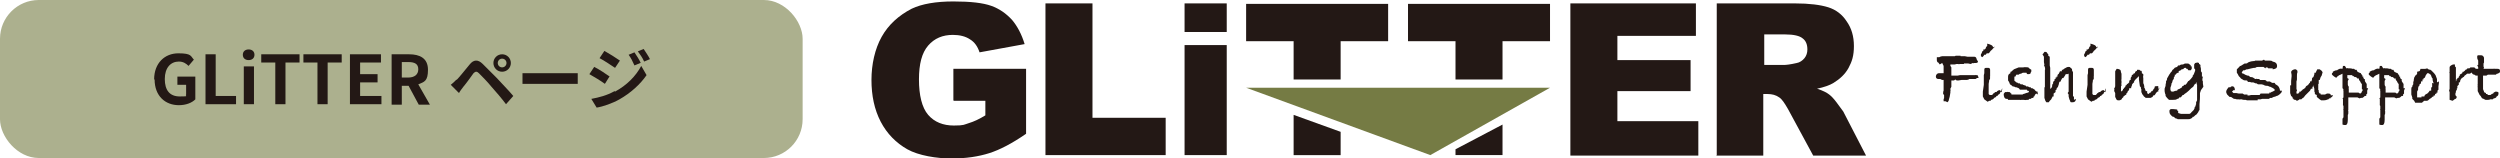
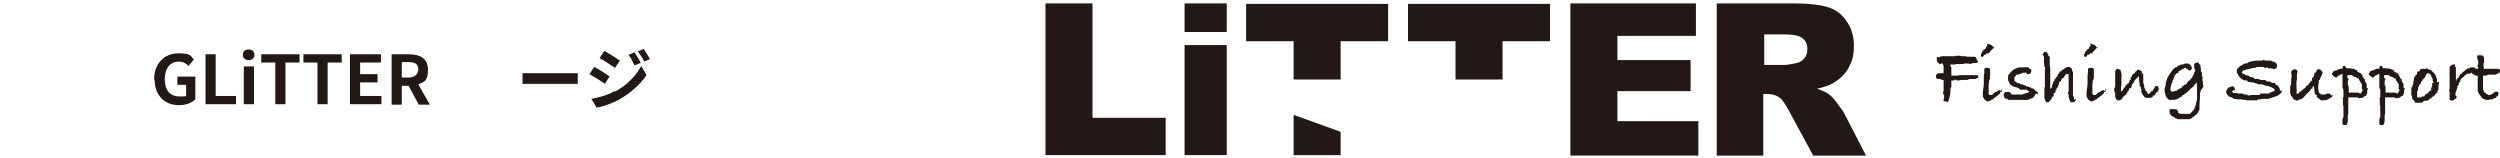
<svg xmlns="http://www.w3.org/2000/svg" id="_レイヤー_1" data-name="レイヤー 1" version="1.1" viewBox="0 0 515.8 32.6">
  <defs>
    <style>
      .cls-1 {
        fill: #231815;
      }

      .cls-1, .cls-2, .cls-3 {
        stroke-width: 0px;
      }

      .cls-2 {
        opacity: .6;
      }

      .cls-2, .cls-3 {
        fill: #757b44;
      }
    </style>
  </defs>
  <g>
    <g>
      <path class="cls-1" d="M408.1,12.7c0,.2-.2.3-.5.3h-.3c0,.1-.3,0-.3,0l-.4.2c-.2,0-.4-.1-.5-.1s0,0-.1,0c0,0-.2,0-.2,0s-.2,0-.2,0h-.4c0,.1,0,.1,0,.1h0s-.9,0-.9,0h0c0,.1-.4,0-.4,0h-.2c0,0-.4.1-.4.1h-.2c0,0-.2,0-.3,0,0,0-.1,0-.2,0h-.2s0,0,0,0v.3c0,0,.2.3.2.3v.3c0,0,0,.1,0,.1v.2c0,0,0,.2,0,.2,0,0,0,.2,0,.4v.5c0,0,.2,0,.2,0h.5s.2,0,.2,0h.4c0,0,.5-.1.5-.1h.4c.2,0,.3,0,.4,0h.8c0,0,.2,0,.2,0h.2c0,0,.2,0,.2,0h.9c0-.1.1,0,.1,0,0,0,0,0,.1,0,0,0,.2,0,.3,0,.1.2.2.4.2.5s0,0,0,.1h-.3s-.3.2-.3.2h-.4c0,0-.5,0-.5,0h-.4c0,.1-.5.2-.5.2h0s0,0,0,0h-.6c0,0-.2,0-.2,0h-.3c-.2,0-.4.1-.6.1h-.1c0,0-.2,0-.3,0l-.3-.2c-.1.1-.2.2-.3.2h-.3c0,0-.2,0-.2,0,0,.1,0,.4,0,1,0,.1,0,.2,0,.3l-.2.4v.2c.1,0,0,.3,0,.3v.2s0,.1,0,.1c-.1.7-.2,1.2-.3,1.4,0,.3-.2.5-.3.6l-.4-.2h-.4v-.5c.1,0,.1-.2.1-.2h0c0,0,0-.3,0-.3h0v-.3l-.2-.2h0c0-.3,0-.5.1-.7h0c0,0,0-.3,0-.3v-.2s0-.3,0-.3v-1.2c0,0,0-.2,0-.2h0c0,0-.3,0-.3,0l-.4-.2h-.2c-.1,0-.2,0-.2,0-.3,0-.5-.2-.5-.5s.2-.7.7-.7.4,0,.5,0h.4s0,0,0,0v-.5h0s0-1,0-1l-.2-.4h0c0-.1-.1-.2-.1-.2l-.5.3-.3-.4c-.2,0-.3-.3-.3-.5,0,0,0-.2,0-.2v-.4h.5c.2-.1.4-.2.6-.2,0,0,.1,0,.5,0,.2,0,.6,0,1.1,0h.6c0,0,.4,0,.4,0h0c0,0,.2-.1.2-.1s.1,0,.2,0h0c0,0,.2,0,.4,0,.2,0,.3,0,.4,0h0s0,.1,0,.1h0c0,0,.1,0,.2,0,0,0,.2,0,.2,0h.5c0,0,.5.1.5.1.2,0,.3,0,.5,0s.2,0,.3,0h.3c0,0,.2,0,.3,0,.3,0,.5.2.5.5Z" />
      <path class="cls-1" d="M413.1,18.2c0,.2,0,.4-.1.5h0c0,0,0,.3,0,.3h-.3c0,.3-.2.4-.3.5h-.1s-.2.3-.2.3h-.2c0,.2-.2.3-.5.4,0,0,0,0-.1.2-.2.1-.3.2-.5.2h0s-.1.2-.1.2h-.3l-.3.2-.7-.5-.3-.6v-.8s0-.2,0-.2l.2-1.4h0c0-.2,0-.4,0-.5s0-.3,0-.6v-.4c0,0,0-.1,0-.2v-.3c0,0,.1-.4.1-.4h0c0-.1,0-.3,0-.4,0,0,0,0,0,0s0,0,0,0c0,0,0-.2,0-.3,0-.3.1-.4.4-.4h.2c.1,0,.2,0,.2,0,.2,0,.4.1.4.4h0c0,.2,0,.3,0,.4s0,.2,0,.2v.8c-.1,0,0,.2,0,.2,0,.2,0,.4-.2.5v.2c0,0-.1.6-.1.6,0,.3,0,.5,0,.6v.6c0,0,0,.2,0,.2v.4s0,.3,0,.3l.2.2h.2s0,0,0,0h.1s.2,0,.2,0l.2-.2h0c0,0,.1-.1.1-.1h0c0,0,0-.1,0-.1h0c0,0,.2,0,.2,0h0s0,0,0,0h0c0-.1.1-.2.1-.2h.3c.2-.3.5-.4.7-.4h0c.1,0,.2.2.2.3ZM411.5,9.6c0,.1,0,.2-.3.4h0c-.2.3-.4.4-.5.5l-.2.3-.2.2h-.4c0,0-.2.3-.2.3h-.3c0,.1-.4.5-.4.5l-.3-.2v-.4s.2-.3.2-.3c0-.2,0-.3.3-.4h0c0,0,0-.1,0-.1v-.2s.3,0,.3,0h0c0-.1.2-.2.2-.2,0-.2.1-.4.3-.5h0s0-.1,0-.1v-.4c.8.2,1.2.4,1.2.8Z" />
      <path class="cls-1" d="M420.1,19.3l-.2.2-.2.4h-.1c0,0-.1.3-.1.3h-.3s-.2.2-.2.2h-.3l-.2.2h-.2s-.2,0-.2,0h0c0,.1-.6,0-.6,0h-.5c0,.1-.2,0-.2,0,.1,0,.2,0,.3,0,0,0-.3,0-.8,0h0s-.1,0-.1,0h-.2c0,0-.2,0-.4,0-.2,0-.4,0-.5,0h-.1c0,0-.2,0-.2,0s-.2,0-.3,0h-.2c0-.1-.1-.2-.1-.2,0,0,0,0-.2,0-.4,0-.6-.4-.6-1h0c0-.1.3-.4.3-.4h.4c0-.1.3,0,.3,0h.2c.1,0,.2.2.3.3h.1v.2h.2s0,0,0,0h2.1c0-.1.5-.2.5-.2h0c0,0,.2-.1.2-.1h0c.2,0,.4-.1.6-.2h0c0,0,0-.1,0-.2h0s-.2-.1-.2-.1h-.2c0-.1,0-.2,0-.2h-.2s-.1,0-.1,0h-.2c-.1,0-.3,0-.4,0h-.3s-.2,0-.2,0h-.1c0-.1,0-.1,0-.1l-.2-.2-.5-.2h-.2c0-.1-.6-.2-.6-.2h0c0-.1-.5-.4-.5-.4l-.2-.5-.2-.3v-.8c0,0,0,0,0,0,0-.2.1-.5.3-.6.2,0,.2-.2.2-.4h.2c0-.1.1-.2.3-.3l.2-.2,1-.4h.2s.3,0,.3,0h.5c0-.1,1,0,1,0h0c0,.1.2.2.3.3h0c0,0,.3.2.3.2v.4c-.1,0-.1.1-.1.1,0,.3-.2.4-.5.4s-.3,0-.4-.3h0s-.2,0-.2,0h-.2c0,0-.2,0-.2,0h-.1c-.1,0-.3.1-.4.2-.2,0-.3,0-.5.2h-.2s-.1,0-.1,0h-.2s0,0,0,0h0s-.1.2-.1.2h0s-.1.2-.1.2h-.2c0,.2,0,.4,0,.5,0,.2,0,.3,0,.3,0,0,0,.1.2.2h0c0,0,.2.2.2.2.2,0,.3.1.4.2h.3s.2.2.2.2h.4s.1.1.1.1l.6.2v.2c0,0,.1-.1.1-.1.1,0,.3,0,.6.2h.3s0,.2,0,.2h.3l.5.3c0,.1.2.3.4.4h.2c0,.1,0,.3,0,.3,0,.1.1.2.1.3h0Z" />
-       <path class="cls-1" d="M428.3,20.4c0,.4-.2.7-.7.7s-.4,0-.5-.3c-.1-.2-.2-.4-.3-.9v-.2c0,0,0-.1,0-.2s0,0,0,0l-.2-.3.2-.3v-.3c0,0,0-.2,0-.2v-.7s0-.1,0-.1v-1.8c0,0,0-.2,0-.2v-.4c-.1,0-.2.1-.2.1h-.4c0,.1-.5.8-.5.8h-.2s-.3.5-.3.5v.2s-.2,0-.2,0l-.2.3v.2c0,0-.2.6-.2.6l-.3.4v.2c0,0-.2.1-.2.1v.4c0,0-.4.3-.4.3v.6h-.2c0,0-.3.6-.3.6l-.3.3-.2.3h-.3c0,0-.2,0-.2,0l-.2-.3-.2-.6v-1.1s0-.3,0-.3v-.8h.1s0-1.2,0-1.2v-.2s0-.3,0-.3h0s0-.6,0-.6v-.2c0,0,0-.2,0-.2h0c0,0,0-.1,0-.1v-.5s0-.1,0-.1v-.2c.1,0,0-.5,0-.5l-.2-.5h.1c0-.1-.1-.6-.1-.6v-.3h0c0-.1,0-.6,0-.6v-.2c0,0-.3-.5-.3-.5l.2-.2.2-.3h.1c.2,0,.4,0,.5.3l.2.2v.3c0,0,.3.2.3.2v.2c0,0,0,.3,0,.3h0v1.3s.1.5.1.5v.2c0,0,0,.3,0,.3v.2c0,0,0,.4,0,.4v.3s0,0,0,0v1.2h0c0,.1,0,.6,0,.6v.2c0,0,0,.4,0,.4h0v.5c.1,0,.2,0,.2-.2h.1c0-.1.1-.3.1-.3v-.3s.2-.3.2-.3v-.3c0,0,.3-.3.3-.3v-.3c0,0,.2,0,.2,0h0c0-.1,0-.3,0-.3h.2v-.2h.2s0-.3,0-.3h0c0-.1.3-.3.3-.3h0c0,0,0-.2,0-.2h.1s.1-.3.1-.3h.4c0-.2,0-.2,0-.3h.2c.2-.2.4-.3.6-.4h0c.3-.2.5-.2.6-.2.2,0,.3,0,.4.2.1,0,.2.1.2.2h.1c0,0,0,.3,0,.3l.2.4v1.9h0v1.6c0,0,0,.3,0,.3v.4c0,0,0,.3,0,.3,0,.2,0,.3,0,.4l.2.2h0c0,.1,0,.2,0,.2,0,.2,0,.3,0,.4Z" />
+       <path class="cls-1" d="M428.3,20.4c0,.4-.2.7-.7.7s-.4,0-.5-.3c-.1-.2-.2-.4-.3-.9v-.2c0,0,0-.1,0-.2s0,0,0,0l-.2-.3.2-.3v-.3c0,0,0-.2,0-.2v-.7s0-.1,0-.1v-1.8c0,0,0-.2,0-.2v-.4c-.1,0-.2.1-.2.1h-.4c0,.1-.5.8-.5.8h-.2s-.3.5-.3.5v.2s-.2,0-.2,0l-.2.3v.2c0,0-.2.6-.2.6l-.3.4v.2c0,0-.2.1-.2.1v.4c0,0-.4.3-.4.3v.6h-.2c0,0-.3.6-.3.6l-.3.3-.2.3h-.3c0,0-.2,0-.2,0l-.2-.3-.2-.6v-1.1s0-.3,0-.3v-.8h.1s0-1.2,0-1.2v-.2s0-.3,0-.3h0s0-.6,0-.6v-.2c0,0,0-.2,0-.2h0c0,0,0-.1,0-.1v-.5s0-.1,0-.1v-.2c.1,0,0-.5,0-.5l-.2-.5h.1c0-.1-.1-.6-.1-.6v-.3c0-.1,0-.6,0-.6v-.2c0,0-.3-.5-.3-.5l.2-.2.2-.3h.1c.2,0,.4,0,.5.3l.2.2v.3c0,0,.3.2.3.2v.2c0,0,0,.3,0,.3h0v1.3s.1.5.1.5v.2c0,0,0,.3,0,.3v.2c0,0,0,.4,0,.4v.3s0,0,0,0v1.2h0c0,.1,0,.6,0,.6v.2c0,0,0,.4,0,.4h0v.5c.1,0,.2,0,.2-.2h.1c0-.1.1-.3.1-.3v-.3s.2-.3.2-.3v-.3c0,0,.3-.3.3-.3v-.3c0,0,.2,0,.2,0h0c0-.1,0-.3,0-.3h.2v-.2h.2s0-.3,0-.3h0c0-.1.3-.3.3-.3h0c0,0,0-.2,0-.2h.1s.1-.3.1-.3h.4c0-.2,0-.2,0-.3h.2c.2-.2.4-.3.6-.4h0c.3-.2.5-.2.6-.2.2,0,.3,0,.4.2.1,0,.2.1.2.2h.1c0,0,0,.3,0,.3l.2.4v1.9h0v1.6c0,0,0,.3,0,.3v.4c0,0,0,.3,0,.3,0,.2,0,.3,0,.4l.2.2h0c0,.1,0,.2,0,.2,0,.2,0,.3,0,.4Z" />
      <path class="cls-1" d="M434.5,18.2c0,.2,0,.4-.1.5h0c0,0,0,.3,0,.3h-.3c0,.3-.2.4-.3.5h-.1s-.2.3-.2.3h-.2c0,.2-.2.3-.5.4,0,0,0,0-.1.2-.2.1-.3.2-.5.2h0s-.1.2-.1.2h-.3l-.3.2-.7-.5-.3-.6v-.8s0-.2,0-.2l.2-1.4h0c0-.2,0-.4,0-.5s0-.3,0-.6v-.4c0,0,0-.1,0-.2v-.3c0,0,.1-.4.1-.4h0c0-.1,0-.3,0-.4,0,0,0,0,0,0s0,0,0,0c0,0,0-.2,0-.3,0-.3.1-.4.4-.4h.2c.1,0,.2,0,.2,0,.2,0,.4.1.4.4h0c0,.2,0,.3,0,.4s0,.2,0,.2v.8c-.1,0,0,.2,0,.2,0,.2,0,.4-.2.5v.2c0,0-.1.6-.1.6,0,.3,0,.5,0,.6v.6c0,0,0,.2,0,.2v.4s0,.3,0,.3l.2.2h.2s0,0,0,0h.1s.2,0,.2,0l.2-.2h0c0,0,.1-.1.1-.1h0c0,0,0-.1,0-.1h0c0,0,.2,0,.2,0h0s0,0,0,0h0c0-.1.1-.2.1-.2h.3c.2-.3.5-.4.7-.4h0c.1,0,.2.2.2.3ZM432.8,9.6c0,.1,0,.2-.3.4h0c-.2.3-.4.4-.5.5l-.2.3-.2.2h-.4c0,0-.2.3-.2.3h-.3c0,.1-.4.5-.4.5l-.3-.2v-.4s.2-.3.2-.3c0-.2,0-.3.3-.4h0c0,0,0-.1,0-.1v-.2s.3,0,.3,0h0c0-.1.2-.2.2-.2,0-.2.1-.4.3-.5h0s0-.1,0-.1v-.4c.8.2,1.2.4,1.2.8Z" />
      <path class="cls-1" d="M445.7,18c0,0,0,.2-.2.3l-.2.3v.3c0,0-.2,0-.2,0h0c-.2.2-.3.3-.4.5-.1.2-.2.3-.4.3,0,0-.1,0-.1.1h0c0,.1-.1.2-.1.2l-.4.2h-.6c0,0-.1,0-.1,0h-.2s0,0,0,0c-.2,0-.3-.2-.3-.2-.1,0-.2-.1-.3-.3-.2-.2-.3-.4-.3-.5h0s-.1-.2-.1-.2h0s0-.3,0-.3v-.3c-.1,0-.1-.4-.1-.4l-.2-.2-.2-1.4c0-.2,0-.3,0-.5h0c0,0,0-.2,0-.2l-.2.2-.6.6-.2.3v.2c-.1,0-.3.3-.3.3h-.1c0,.1,0,.2,0,.2l-.2.5v.2c-.1,0-.3,0-.3,0h-.1c0,.4-.1.5-.3.6h0c0,.3-.2.4-.3.5v.2c-.4.2-.5.4-.6.4,0,.1,0,.2-.2.3,0,0,0,0-.1.1,0,.2-.2.3-.5.4h-.2c-.2,0-.4,0-.5-.3l-.2-.4v-.4c0,0,0-.2,0-.2h0s0-.2,0-.2l-.2-.4v-.2c.1,0,0-.2,0-.2v-.2c.1,0,.2-.4.2-.4h0c0,0,0-.3,0-.3h0c0-.1,0-.4,0-.4v-.5c0-.1,0-.2,0-.2h0c0-.1,0-.3,0-.3v-.5s0-.2,0-.2v-.7l.3-.5c.3,0,.6.1.7.2.1,0,.2.3.2.5h0c0,.1.1.3.1.3v.3c0,0,0,.6,0,.6v.3c-.1,0,0,.3,0,.3v.5c-.1,0,0,.3,0,.3v.2c-.1,0-.1.2-.1.2v.2c0,0,0,.3,0,.3h0v.5c0,0,.4-.3.4-.3,0-.2,0-.3.2-.3,0-.1,0-.2.1-.2h0s.2-.2.2-.2h0v-.2l.3-.2v-.2c0,0,.2,0,.2,0l.6-.7c0,0-.2.3-.5.6h0s0,0,0,0l.2-.2v-.3c.1,0,.1-.2.1-.2h.2c0,0,0-.3,0-.3h0c0,0,0-.1,0-.1h0c0-.1.2-.3.2-.3h0c0-.1,0-.1,0-.1,0-.2.1-.3.3-.3,0-.2.2-.3.4-.3h0c0-.1,0-.2,0-.2,0-.1.2-.2.4-.3v-.2h.5l.2.2h.2c0,0,0,.1,0,.1h.1s0,.4,0,.4l.3.2v.4c-.1,0,0,.4,0,.4v1.1c.1,0,.2.6.2.6v.3c.1,0,.2.4.2.4,0,0,.1.2.1.3h.3v.4l.2.2h0s0,0,0,0h0c0,0,0,0,0,0,0,0,0,0,0,0,.1,0,.2-.1.4-.3h.2s0-.1,0-.1c0,0,0-.2.2-.2h.1s0,0,0,0h0c0,0,0-.1,0-.1.1,0,.2-.2.2-.3l.2-.2h0c0-.1.1-.4.1-.4h.3c0-.1.4,0,.4,0v.5c.1,0,.2,0,.2,0h0Z" />
      <path class="cls-1" d="M454.1,18.6l-.2.6v.2c0,0,0,0,0,0,0,0,0,.2,0,.3s0,.1,0,.2h0c0,.2,0,.7-.1,1.6v.3s0,0,0,0h0c0,0,0,.1,0,.1h0c0,0,0,.1,0,.1h0c0,0,0,0,0,0h0c0,0,0,.2,0,.2,0,0,0,.2,0,.2v.3c-.1.1-.2.2-.2.3,0,.1-.2.3-.4.6l-.3.2-.3.3h-.2c0,.1-.2.3-.2.3h-.1c-.2.2-.5.2-.7.2h0s-.1,0-.1,0h0c-.2,0-.3,0-.5,0h-1c0,0-.3,0-.3,0h-.2c0-.1-.5-.2-.5-.2l-.3-.3h-.2c-.4-.3-.7-.6-.7-1h0c0,0,0-.3,0-.3.1-.2.2-.3.4-.3,0,0,.2,0,.3,0,.4,0,.7.1.9.1v.2s.2.1.2.1v.4c-.1,0,.6.2.6.2h.4c0,0,0,0,0,0h.1s0,0,0,0c0,0,0,0,.2,0h0c0,0,.2,0,.2,0,.1,0,.4,0,.8,0,0,0,.1,0,.2-.1,0,0,0,0,0,0h0c0,0,.1,0,.2-.2,0,0,0,0,0,0s0,0,0,0c0,0,0,0,0,0h0s.5-.5.5-.5l.2-.4v-.2s.2-.2.2-.2v-.2s.1-.2.1-.2v-.4c0,0,.2-.4.2-.4v-.3c0-.2,0-.5,0-.7v-.3c0,0,0-.8,0-.8v-.3c0,0,0-.5,0-.5v-.3c-.1,0-.1-.5-.1-.5h0c0,0-.1,0-.1,0v.2c0,0-.3.2-.3.2l-.3.5-.4.3-.5.5c-.3.3-.6.5-.9.7l-.2.2h-.2c0,.1-.2.3-.2.3l-.2.2h-.3c0,.2-.2.3-.4.3-.2.2-.5.2-.8.2h-.4c0,0-.2,0-.2,0h-.3s-.4-.4-.4-.4l-.3-.4v-.3c-.1,0-.2-.7-.2-.7v-.5c0,0,.2-.6.2-.6v-.2s.1-.5.1-.5v-.3c.2-.1.2-.3.2-.5l.4-.7c0,0,.1-.2.2-.3l.2-.3.2-.2c0-.1.1-.3.3-.4,0,0,.1-.1.2-.2,0-.1.2-.2.6-.3h0s0,0,0,0c0,0,.1-.2.2-.3h.2s.1,0,.1,0c.2-.2.4-.2.6-.2h.1l.4-.2h.2c0,0,.3,0,.3,0h.2c.1.1.2.2.3.2l.2.2h0s0,0,0,0v.2c.1,0,.2,0,.2,0v.3s0,.2,0,.2l-.2.3h-.5c0,0-.2-.3-.2-.3h-.2c0,0-.1-.2-.1-.2h-.2c0,0-.2,0-.3.2h0c0,.1-.4.1-.4.1-.1.2-.2.2-.4.3,0,0-.1,0-.2.1v.3c-.1,0-.2,0-.2,0h0c0,.1-.2.1-.2.1l-.2.3h-.2c0,.1,0,.3,0,.3l-.2.3v.3s-.2.2-.2.2l-.2.7h-.1c0,.1,0,.3,0,.3l-.2.6v.2s0,.2,0,.2c0,.1.1.2.1.3h.1s0,.1,0,.1c.2,0,.3,0,.4,0,0,0,.4-.2.8-.2,0-.2.2-.3.3-.3.1,0,.4-.2.7-.4h0c0,0,0-.2,0-.2.2,0,.3-.1.3-.1,0,0,.1-.1.1-.2h.3c0,0,.2-.2.2-.2l.4-.6h.1s.1-.1.4-.4l.4-.5v-.2c.2-.1.3-.5.5-1v-.3c0,0-.2-.2-.2-.2v-.2c0,0,0-.2,0-.2v-.2s0-.2,0-.2l.2-.3c.2,0,.3-.1.4-.1s.2,0,.4.1v.2c.1,0,.3.2.3.2v.4c0,0,.1.2.1.4,0,0,0,.2,0,.3h0c0,.1,0,.2,0,.2l.2.3v.3s0,.1,0,.1c0,0,0,.2,0,.2s0,.1,0,.2h.2s-.1.5-.1.5v.3c.1.1.1.2.1.3s0,.2,0,.3h0c0,0,.1.7.1.7Z" />
      <path class="cls-1" d="M470.8,18.7c0,.1,0,.3-.2.5-.2.2-.4.4-.6.5,0,0-.2.1-.3.1-.2.1-.4.2-.6.2,0,0-.2.1-.4.2h-.3l-.3.2h-.3c0,0,0,0,0,0h-.2c-.2,0-.3,0-.4,0s0,0-.1,0h-.4c0,0-.3.1-.3.1h-.6c0,.1,0,.2,0,.2-.2,0-.4,0-.6,0h0s-.7,0-.7,0h-.9s-.3-.1-.3-.1c0,0-.2,0-.3,0s-.3,0-.5-.1h-.3c0,.1-.2,0-.2,0-.5,0-.7,0-.8-.1h0s0,0-.3,0l-.6-.4h-.3c-.2-.2-.3-.3-.5-.5-.1-.2-.2-.4-.2-.5s0-.3.2-.6l.3-.4h.4c0-.1.2-.2.4-.2.3,0,.5.3.5.8-.2,0-.4,0-.4.1,0,0-.1.1-.2.2h0s.1.1.1.1l.2.2h.6s.5.1.5.1h.8s.3.2.3.2h.1c0,0,.1,0,.2,0h.4c0,0,0,.2,0,.2h.3c.2,0,.4-.1.4-.1h1.8c0,0,.2-.3.2-.3h.6c.3,0,.6,0,.7,0h0c0,0,.1,0,.2,0s0,0,.1,0h.2v-.2h.3c0,0,.2-.2.4-.2.2-.1.3-.2.4-.2v-.2c.1,0-.2-.3-.9-.6h-.1c-.2-.1-.4-.2-.5-.2,0,0-.1,0-.2,0h0c0,0-.3,0-.6-.2-.1,0-.2-.1-.4-.1s-.1,0-.2,0h-.4c-.2,0-.3-.1-.4-.2h-.2c0,0-.5-.2-.5-.2h-.5c0-.1-.3-.1-.3-.1h0c0,0-.3,0-.3,0l-.2-.3h-.1c-.3,0-.6,0-.8-.2h0c-.2-.1-.4-.2-.5-.4l-.3-.3-.2-.4-.2-.3v-.7c0,0,.5-.5.5-.5,0,0,.1,0,.1-.2,0,0,0,0,.2,0l.8-.5h.2c.2,0,.3,0,.5-.2h0s.2-.1.2-.1h0c.3-.1.6-.2.9-.2h.2s.2-.1.2-.1c0,0,.2,0,.3,0h0c0,0,.2,0,.4,0,.2,0,.3,0,.4,0h.3s.4-.2.4-.2c0,0,.1.1.2.2h.4c0,0,.2,0,.4,0h.1c.3,0,.5,0,.7.2.6.1.9.4.9.9s-.3.6-.9.7v-.2c-.2,0-.2,0-.3,0,0,0-.1,0-.2,0h-.4l-.2-.2h-.3s-.1.2-.1.2l-.4-.3h-.4c0,0-.5,0-.5,0-.3,0-.6,0-.8.2h0s0,0-.1,0,0,0,0,0h-.2c0,0-.5.1-.5.1l-.8.2h-.2s-.4.2-.4.2h-.3c0,.1-.3.4-.3.4h0c0,0,.2.3.2.3h.2s.3.2.3.2l.5.2h.2s.4.3.4.3h.1c.3,0,.5.1.6.2h0s0,0,0,0l.3.2h.1c0-.1.4,0,.4,0h.3l.2.2h.1c.2,0,.3,0,.5,0h.2c.2,0,.4,0,.6.3h.2c0,0,.1,0,.1,0h.3l.5.3h.5s.2.3.2.3c.4.2.6.4.7.6.1.2.2.4.2.7s0,0,0,0h0Z" />
      <path class="cls-1" d="M481.3,19.6c0,.1,0,.3-.3.5h-.1s-.1.2-.1.2h-.3c0,.2-.1.2-.2.2s0,0,0,0h0c-.2.1-.5.2-.9.2h-.5c0,0-.3-.2-.3-.2l-.6-.5v-.4c-.1,0-.4-.2-.4-.2,0,0,0-.1,0-.2s0-.2-.1-.3v-.4s0,0,0,0c0-.1,0-.3-.1-.5v-.5c0,0-.1.4-.1.4h-.2s0,.4,0,.4c0,0-.2,0-.3,0l-.2.4-.2.2c0,0-.2.2-.2.2h0s-.6.6-.6.6h0l-.3.4-.3.2-.2.2h-.4c0,.1-.5.3-.5.3l-.3-.2c-.2,0-.4,0-.5-.3h-.1c0-.1,0-.2,0-.2h0c0-.1-.3-.3-.3-.3h0c0,0-.2-.6-.2-.6h0v-.2s0,0,0,0c0-.1,0-.2,0-.3v-.4s0-.3,0-.3c0,0,0-.2,0-.2s0-.1,0-.2h.2v-.9c0,0,.1-1,.1-1,0-.2,0-.4-.1-.8,0-.3.3-.5.7-.6h.1s.2,0,.2,0l.3.3v.4c-.1,0-.1.7-.1.7v.5s0,.2,0,.2h0c0,.1-.1.4-.1.4v.2h0v.2c0,.1,0,.3,0,.4h0c0,.1,0,.4,0,.4v.2s0,.2,0,.2c0,0,.1.1.1.2s0,.2-.1.3h0c0,.2,0,.4,0,.4h.2c0,.1.1,0,.2,0,0-.1.1-.2.2-.2v-.2c0,0,.2,0,.3,0h0c0-.1.3-.3.3-.3h0c0-.1.2-.2.4-.3h0c0,0,.3-.3.3-.3,0-.2.2-.3.4-.4.1-.1.2-.2.2-.2l.2-.3h0s0,0,0,0h.1c0,0,0-.3,0-.3h.3c0-.1,0-.2,0-.2h.1v-.3h0c0-.2.1-.3.3-.4l.2-.6v-.3c0,0,.1,0,.1,0h.2c0,0,0-.1,0-.1.1-.2.2-.4.3-.6h.5s.4.3.4.3l.2.3-.2.7-.2.3-.2.6h-.2v.5c0,0,0,.3,0,.3h-.1c0,.1,0,.6,0,.6v.7h.1v.4l.2.3h.2c0,.1,0,.2,0,.2,0,0,.2,0,.3,0h.4s.2,0,.2,0l.4-.2c0,0,.2,0,.3,0,.3,0,.5.1.5.4Z" />
      <path class="cls-1" d="M488.6,18.2l-.2.5v.3c.1,0,0,0,0,0v.3c0,0-.2.2-.2.2h0s0,.3,0,.3h-.3c-.2.2-.3.3-.5.4h0s-.2,0-.2,0h-.1s-.3.1-.3.1l-.4-.2h0s-.3,0-.3,0h0s-.5,0-.5,0h-.4c0,0-.2,0-.2,0h-.3s-.1,0-.1,0c0,0,0,0-.1,0h0c0,.2,0,.3,0,.4v.3s0,.2,0,.2v.9s0,.6,0,.6v.2c-.1,0,0,.2,0,.2v.2s0,0,0,0v.2h0c0,.2,0,.3-.1.4v.2c0,0,0,.1,0,.1v.7c0,.8-.2,1.1-.5,1.1s-.3,0-.6-.1v-.5c0,0,0-.7,0-.7l.2-.3v-.9c0,0,0-.2,0-.2v-.4c-.1,0,0-.2,0-.2v-.3c0,0,0-.3,0-.3,0,0,0-.1-.1-.2s0,0,0-.1c0,0,0,0,0,0v-.2c0-.1,0-.3,0-.6v-.2c0,0,0-.2,0-.2h-.1c0-.1.2-.3.2-.3v-.5c0,0,0-.7,0-.7v-.2c-.1,0,0-.3,0-.3l-.2-.2v-.3c0,0,0,0,0,0v-.3s0-.3,0-.3h0c0,0,0-.1,0-.1v-.2h0c0,0,0-.3,0-.3v-.3c0,0,0-.2,0-.2v-.2c0,0,0,0,0,0v-.3s0-.2,0-.2v-.2s0-.1,0-.1l-.6.3h0c0,0-.1,0-.1,0l-.2.2h-.1l-.2.3h-.2c0,0,0,0,0,0-.5-.3-.8-.6-.8-.7s0-.2.2-.3v-.2c.3-.2.6-.3.8-.3h.1c0-.1.5-.3.5-.3h.1c0-.1.5,0,.5,0h0s.1-.6.1-.6h.4c0,0,.3.5.3.5h.1c0-.1.3,0,.3,0,.1,0,.3,0,.4,0h0c0,.1.1,0,.1,0h.1c0,0,.1.1.2.1h0c0,0,.4,0,.4,0l.2.2h.3c0,0,.2.4.2.4l.4.2h0s.3.1.3.1h0c0,.2.2.2.2.4h.1c0,0,0,.3,0,.3h.2v.3h.1c0,.1,0,.2,0,.2h.2c0,.3,0,.5.2.7h0c0,.1.2.3.2.3v.3s0,.3,0,.3v.3s.2,0,.2,0ZM487.3,18.4h0c0,0,0-.1,0-.1v-.3c0,0,0-.1,0-.1h0c0-.1,0-.3,0-.3v-.3c-.1,0-.2-.2-.2-.2l-.2-.4-.2-.2v-.3c-.1,0-.3,0-.3,0l-.3-.3h-.3s-.2-.2-.2-.2h-.2s-.1-.2-.1-.2h0s-.2,0-.2,0h-.2c0,0-.1,0-.1,0h-.2s0,0,0,0h-.3s0,.1,0,.1v.5c0,0,.3.2.3.2l-.2.4v.2s0,.5,0,.5c0,.2.1.4.2.5v.2c0,0,0,0,0,0,0,0,0,0-.1.1h.1c0,.1,0,.3,0,.3v.2s0,.2,0,.2v.2s.3,0,.3,0c0,0,.1,0,.2,0s.2,0,.3,0c0,0,0,0,0,0h0s0,0,.2,0c0,0,.1,0,.2,0,0,0,.2,0,.2,0h.3s.3,0,.3,0l.3.2c0,0,.1,0,.1,0l.3-.3v-.2s.1,0,.1,0h0c0-.1.1-.3.1-.3h0Z" />
      <path class="cls-1" d="M496.2,18.2l-.2.5v.3c.1,0,0,0,0,0v.3c0,0-.2.2-.2.2h0s0,.3,0,.3h-.3c-.2.2-.3.3-.5.4h0s-.2,0-.2,0h-.1s-.3.1-.3.1l-.4-.2h0s-.3,0-.3,0h0s-.5,0-.5,0h-.4c0,0-.2,0-.2,0h-.3s-.1,0-.1,0c0,0,0,0-.1,0h0c0,.2,0,.3,0,.4v.3s0,.2,0,.2v.9s0,.6,0,.6v.2c-.1,0,0,.2,0,.2v.2s0,0,0,0v.2h0c0,.2,0,.3-.1.4v.2c0,0,0,.1,0,.1v.7c0,.8-.2,1.1-.5,1.1s-.3,0-.6-.1v-.5c0,0,0-.7,0-.7l.2-.3v-.9c0,0,0-.2,0-.2v-.4c-.1,0,0-.2,0-.2v-.3c0,0,0-.3,0-.3,0,0,0-.1-.1-.2s0,0,0-.1c0,0,0,0,0,0v-.2c0-.1,0-.3,0-.6v-.2c0,0,0-.2,0-.2h-.1c0-.1.2-.3.2-.3v-.5c0,0,0-.7,0-.7v-.2c-.1,0,0-.3,0-.3l-.2-.2v-.3c0,0,0,0,0,0v-.3s0-.3,0-.3h0c0,0,0-.1,0-.1v-.2h0c0,0,0-.3,0-.3v-.3c0,0,0-.2,0-.2v-.2c0,0,0,0,0,0v-.3s0-.2,0-.2v-.2s0-.1,0-.1l-.6.3h0c0,0-.1,0-.1,0l-.2.2h-.1l-.2.3h-.2c0,0,0,0,0,0-.5-.3-.8-.6-.8-.7s0-.2.2-.3v-.2c.3-.2.6-.3.8-.3h.1c0-.1.5-.3.5-.3h.1c0-.1.5,0,.5,0h0s.1-.6.1-.6h.4c0,0,.3.5.3.5h.1c0-.1.3,0,.3,0,.1,0,.3,0,.4,0h0c0,.1.1,0,.1,0h.1c0,0,.1.1.2.1h0c0,0,.4,0,.4,0l.2.2h.3c0,0,.2.4.2.4l.4.2h0s.3.1.3.1h0c0,.2.2.2.2.4h.1c0,0,0,.3,0,.3h.2v.3h.1c0,.1,0,.2,0,.2h.2c0,.3,0,.5.2.7h0c0,.1.2.3.2.3v.3s0,.3,0,.3v.3s.2,0,.2,0ZM494.9,18.4h0c0,0,0-.1,0-.1v-.3c0,0,0-.1,0-.1h0c0-.1,0-.3,0-.3v-.3c-.1,0-.2-.2-.2-.2l-.2-.4-.2-.2v-.3c-.1,0-.3,0-.3,0l-.3-.3h-.3s-.2-.2-.2-.2h-.2s-.1-.2-.1-.2h0s-.2,0-.2,0h-.2c0,0-.1,0-.1,0h-.2s0,0,0,0h-.3s0,.1,0,.1v.5c0,0,.3.2.3.2l-.2.4v.2s0,.5,0,.5c0,.2.1.4.2.5v.2c0,0,0,0,0,0,0,0,0,0-.1.1h.1c0,.1,0,.3,0,.3v.2s0,.2,0,.2v.2s.3,0,.3,0c0,0,.1,0,.2,0s.2,0,.3,0c0,0,0,0,0,0h0s0,0,.2,0c0,0,.1,0,.2,0,0,0,.2,0,.2,0h.3s.3,0,.3,0l.3.2c0,0,.1,0,.1,0l.3-.3v-.2s.1,0,.1,0h0c0-.1.1-.3.1-.3h0Z" />
      <path class="cls-1" d="M503.2,16.8v.3c0,.3-.1.5-.1.7v.2c0,0,0,.2,0,.2h0c0,.1,0,.3,0,.3l-.2.2v.4c-.1,0-.2,0-.2,0v.2c0,0-.3.1-.3.1v.3c-.1,0-.3,0-.3,0v.2s-.3.1-.3.1c-.1.2-.3.3-.5.4h0c-.2.2-.4.4-.6.4-.1,0-.2,0-.4,0h-.2c0,.1-.2.2-.2.2l-.2.2h-.4s-.3,0-.3,0h-.7s-.2-.4-.2-.4l-.4-.4v-.3c0,0-.2-.6-.2-.6v-.2c0,0,0-.4,0-.4v-.2c0-.2,0-.3,0-.3,0-.2,0-.4.2-.5,0-.1,0-.3.2-.5h0,0c0-.1,0-.3,0-.3v-.2c0,0,.1-.2.1-.2v-.2s0,0,0,0c0-.2.1-.3.1-.5l.3-.5c0,0,0,0,.1,0h0c0,0,0,0,0,0l.2-.3v-.4s.4-.1.4-.1c.2,0,.2-.3.3-.5h.2c.1,0,.2,0,.3,0s.2,0,.3,0h.2s.4-.1.4-.1l.2.2h.2c0,.1.1.1.1.1h.2c0,.1.1.1.1.1.1.1.3.3.5.5h0c0,0,.1.1.1.1l.3.4.3.8v.7ZM502.1,17.2h0c0-.2-.1-.2-.1-.3h0c0,0-.1-.4-.1-.4v-.3s0,0,0,0c-.1-.1-.2-.2-.2-.3,0,0-.1-.2-.1-.3h0s-.2-.3-.2-.3h-.1c0-.1-.3-.2-.3-.2h-.1c0,0-.1,0-.1,0l-.3.4-.2.5-.3.2v.2s-.2,0-.2,0v.4c0,0-.3,0-.3,0,0,.2,0,.3,0,.4l-.3.2h0c0,.2,0,.3-.2.4,0,0,0,.2-.1.3h0v.4l-.2.4h0v.8c0,0,0,.2,0,.2v.2c.1,0,.4,0,.4,0h0s.1,0,.1,0h.4v-.2h.1c0,0,.1,0,.1,0h.1s.1,0,.1,0h.2c0-.1,0-.2,0-.2h.1c0-.2.3-.3.5-.4h0c0,0,.3-.3.3-.3l.2-.3h.3c0-.1,0-.2,0-.2v-.2c0,0,0-.2,0-.2l.2-.2h0c0-.1,0-.2,0-.2,0-.1,0-.2,0-.3,0,0,0-.2,0-.3h0Z" />
      <path class="cls-1" d="M510.6,14.5v.5c-.1,0-.7,0-.7,0l-.3.2h-.2c0,0-.2,0-.2,0h-.2c0,0-.2.2-.2.2h0c0,0-.3.2-.3.2l-.2.3h-.1c-.2.2-.3.3-.4.3l-.2.4h0c0,.1,0,.2-.1.4h-.2c0,0,0,.3,0,.3v.2c-.1,0-.2.2-.2.2h-.1v.3h0c0,.1,0,.2.1.2h-.2c0,0,0,.3,0,.3l-.2.3v.2c0,0-.1.3-.1.3,0,.1,0,.2,0,.2h0c0,0,0,.1,0,.1h0c0,.1.3.4.3.4l-.2.4h-.2c0,.1-.5.4-.5.4l-.6-.2v-.4h0c0-.1,0-.4,0-.4,0-.2,0-.3,0-.4s0,0,0-.1h0c0-.1,0-.3,0-.3,0,0-.1-.2-.1-.3s0-.2.1-.3c0,0,0-.2,0-.5h0s0-.3,0-.3v-.2s0-.1,0-.1v-.4s0-.2,0-.2v-.2c0,0,0-.2,0-.2,0,0,0-.2,0-.3,0-.2,0-.3,0-.3h0c0,0,0-.4,0-.4v-.2c-.1,0,0-.3,0-.3h0c0,0,0-.5,0-.5h0c0-.2,0-.3,0-.4,0-.2.2-.4.7-.6h.4c0,0,0,.4,0,.4l.2.2v.4c0,.2,0,.5,0,.7v.3c0,0,0,0,0,.2,0,0,0,.1,0,.2v.3s0,.4,0,.4v.2c0,0,0,0,0,0v.2c0,0,.1-.2.1-.2v-.2c0,0,.1-.1.2-.1v-.2c0,0,.3-.1.3-.1v-.2s.2-.2.2-.2v-.2c.3-.2.4-.2.5-.3h0s.1-.3.1-.3h.2s0,0,0,0h0c0,0,.2-.2.2-.2h0c0-.1,0,0,0,0h.1c0,0,0-.2,0-.2h.2c0,0,.3-.3.3-.3h.4c.2-.2.2-.2.2-.2h0s0,0,0,0h0s.1,0,.2,0c0,0,.1,0,.2,0s.1,0,.2,0c.3,0,.4.1.5.4Z" />
      <path class="cls-1" d="M515.8,14.8c0,0,0,.2-.3.3,0,0-.1.1-.2.1-.2,0-.3.1-.3.2h-.3c-.2,0-.4,0-.7,0h-.2s-.1,0-.1,0h-.4l-.3.2c-.1,0-.2,0-.3,0,0,0-.1,0-.2,0,0,0-.1,0-.2,0v.6s0,.5,0,.5v1.2s0,.3,0,.3v.2s.2.5.2.5c0,0,0,0,0,.1,0,0,.1.1.4.2v.2s.1,0,.1,0h.2c0,.1.1.2.1.2.1,0,.2,0,.2,0,0,0,.2,0,.3,0,0,0,.1,0,.3-.2,0,0,.2-.1.3-.1h0c0-.2.3-.3.5-.4.2,0,.4,0,.6.2h0c0,.5-.1.7-.4.8,0,.2-.3.4-.6.4l-.2.2h-.6c0,.1-.2.1-.4.1s-.2,0-.3,0h-.2l-.6-.3h-.1s-.3-.5-.3-.5l-.2-.2-.4-.8v-.8c-.1,0,0-.2,0-.2v-.2c-.1,0,0-.2,0-.2v-.4c0,0,0-.1,0-.1v-.2s0-.2,0-.2v-.3s0-.3,0-.3h0v-.3h-.1s-.3,0-.3,0l-.3-.2h0c-.3,0-.5-.2-.5-.5h0s-.2-.4-.2-.4l.3-.3h.4c0,0,.2,0,.2,0h.3c0,0,.3,0,.3,0v-.3l-.2-.5h.2c0-.1,0-.4,0-.4v-.5s-.1-.2-.1-.2c0-.1-.1-.2-.1-.3s0-.2,0-.3v-.2s.2-.1.2-.1c.3,0,.5,0,.6,0,.3,0,.5.2.6.5h0c0,.2,0,.3,0,.4s0,0,0,0h0c0,0,0,.2,0,.2v.2c0,0,0,0,0,0v.2s-.1.2-.1.2v.3c0,0,0,.4,0,.4h.1c0,.1-.1.4-.1.4h.5c0,0,.9,0,.9,0h.7c0-.1.2,0,.2,0h0s.6,0,.6,0c.3,0,.5.1.5.4Z" />
    </g>
    <g>
-       <path class="cls-1" d="M196.7,20.7v-6.5h15v13.4c-2.9,2-5.4,3.3-7.6,4-2.2.7-4.8,1.1-7.8,1.1s-6.8-.6-9.1-1.9c-2.3-1.3-4.2-3.2-5.5-5.7-1.3-2.5-1.9-5.4-1.9-8.6s.7-6.4,2.1-8.9c1.4-2.5,3.5-4.4,6.2-5.8,2.1-1,5-1.5,8.6-1.5s6.1.3,7.8.9c1.7.6,3.1,1.6,4.3,2.9,1.1,1.3,2,3,2.6,5l-9.3,1.7c-.4-1.2-1-2.1-2-2.7-.9-.6-2.1-.9-3.5-.9-2.1,0-3.8.7-5.1,2.2-1.3,1.5-1.9,3.8-1.9,7s.6,5.8,1.9,7.3c1.3,1.5,3.1,2.2,5.3,2.2s2.1-.2,3.1-.5c1-.3,2.1-.8,3.4-1.6v-3h-6.5Z" />
      <path class="cls-1" d="M215.7.7h9.7v23.6h15.1v7.7h-24.8V.7Z" />
      <rect class="cls-1" x="244.4" y=".7" width="8.7" height="5.9" />
      <rect class="cls-1" x="244.4" y="9.3" width="8.7" height="22.7" />
      <path class="cls-1" d="M276.6,27.2v4.8h-9.7v-8.3s9.7,3.5,9.7,3.5Z" />
-       <path class="cls-1" d="M310,25.7v6.3s-9.7,0-9.7,0v-1.2s9.7-5.1,9.7-5.1Z" />
      <path class="cls-1" d="M266.9,16.4v-7.9h-9.8V.8h29.3v7.7h-9.8v7.9h-9.7Z" />
      <path class="cls-1" d="M323.9.7h26v6.7h-16.2v5h15.1v6.4h-15.1v6.2h16.7v7.1h-26.4V.7Z" />
      <path class="cls-1" d="M354.2,32V.7h16.1c3,0,5.3.3,6.9.8,1.6.5,2.9,1.5,3.8,2.9,1,1.4,1.5,3.1,1.5,5.1s-.4,3.2-1.1,4.5c-.7,1.3-1.8,2.3-3.1,3.1-.8.5-2,.9-3.4,1.2,1.2.4,2,.8,2.5,1.2.4.3.9.8,1.5,1.6s1.1,1.5,1.4,1.9l4.7,9.1h-10.9l-5.2-9.6c-.7-1.2-1.2-2-1.8-2.4-.7-.5-1.5-.7-2.4-.7h-.9v12.7h-9.7ZM364,13.4h4.1c.4,0,1.3-.1,2.6-.4.6-.1,1.2-.5,1.6-1,.4-.5.6-1.1.6-1.8,0-1-.3-1.8-1-2.3-.6-.5-1.8-.8-3.6-.8h-4.3v6.4Z" />
      <path class="cls-1" d="M300.3,16.4v-7.9h-9.8V.8h29.3v7.7h-9.8v7.9h-9.7Z" />
-       <polygon class="cls-3" points="319.8 18.1 257.1 18.1 295.1 32 319.8 18.1" />
    </g>
  </g>
  <g>
-     <rect class="cls-2" width="165.6" height="32.6" rx="8" ry="8" />
    <g>
      <path class="cls-1" d="M31.8,16.4c0-3.4,2.2-5.4,5-5.4s2.5.6,3.2,1.3l-1.1,1.3c-.5-.5-1.1-.9-2-.9-1.7,0-2.9,1.3-2.9,3.6s1,3.6,3.1,3.6,1-.1,1.3-.4v-2h-1.8v-1.7h3.7v4.7c-.7.7-1.9,1.2-3.4,1.2-2.8,0-5-1.9-5-5.3Z" />
      <path class="cls-1" d="M42.4,11.2h2.1v8.6h4.2v1.7h-6.3v-10.4Z" />
      <path class="cls-1" d="M50.1,11.3c0-.7.5-1.1,1.2-1.1s1.2.4,1.2,1.1-.5,1.1-1.2,1.1-1.2-.4-1.2-1.1ZM50.3,13.7h2.1v7.8h-2.1v-7.8Z" />
      <path class="cls-1" d="M56.8,12.9h-2.9v-1.7h7.9v1.7h-2.9v8.6h-2.1v-8.6Z" />
      <path class="cls-1" d="M65.5,12.9h-2.9v-1.7h7.9v1.7h-2.9v8.6h-2.1v-8.6Z" />
      <path class="cls-1" d="M72.2,11.2h6.4v1.7h-4.3v2.4h3.6v1.7h-3.6v2.8h4.4v1.7h-6.5v-10.4Z" />
      <path class="cls-1" d="M80.8,11.2h3.6c2.2,0,3.9.8,3.9,3.2s-.8,2.5-2,3l2.4,4.2h-2.3l-2.1-3.9h-1.4v3.9h-2.1v-10.4ZM84.2,16c1.3,0,2.1-.6,2.1-1.7s-.7-1.5-2.1-1.5h-1.3v3.2h1.3Z" />
-       <path class="cls-1" d="M94.2,16.5c.6-.6,1.7-2,2.7-3.2.8-1,1.7-1.1,2.7-.1.9.9,2,2,2.9,2.9.9,1,2.4,2.5,3.4,3.7l-1.5,1.7c-.9-1.2-2.1-2.6-3-3.6-.8-1-2.1-2.3-2.6-2.8-.4-.4-.7-.4-1.1,0-.5.7-1.5,2.1-2.1,2.8-.3.4-.7.9-.9,1.3l-1.7-1.7c.4-.3.7-.6,1.2-1.1ZM103.6,11.2c1,0,1.8.8,1.8,1.8s-.8,1.8-1.8,1.8-1.8-.8-1.8-1.8.8-1.8,1.8-1.8ZM103.6,13.9c.5,0,.9-.4.9-.9s-.4-.9-.9-.9-.9.4-.9.9.4.9.9.9Z" />
      <path class="cls-1" d="M110.1,15.1h7.5c.7,0,1.3,0,1.6,0v2.2c-.3,0-1.1,0-1.6,0h-7.5c-.8,0-1.7,0-2.3,0v-2.2c.5,0,1.5,0,2.3,0Z" />
      <path class="cls-1" d="M125.8,15.7l-1,1.6c-.8-.6-2.3-1.5-3.2-2l1-1.5c1,.5,2.5,1.5,3.2,2ZM126.9,18.9c2.4-1.3,4.3-3.2,5.4-5.3l1.1,1.9c-1.3,1.9-3.3,3.7-5.6,5-1.4.8-3.4,1.5-4.7,1.7l-1.1-1.8c1.6-.3,3.2-.7,4.8-1.6ZM127.9,12.5l-1,1.5c-.8-.5-2.2-1.5-3.2-2l1-1.5c.9.5,2.5,1.5,3.2,2ZM132.1,13l-1.2.5c-.4-.9-.7-1.5-1.2-2.2l1.2-.5c.4.6,1,1.5,1.3,2.2ZM134.1,12.2l-1.2.5c-.4-.9-.8-1.4-1.3-2.1l1.2-.5c.4.6,1,1.5,1.3,2.1Z" />
    </g>
  </g>
</svg>